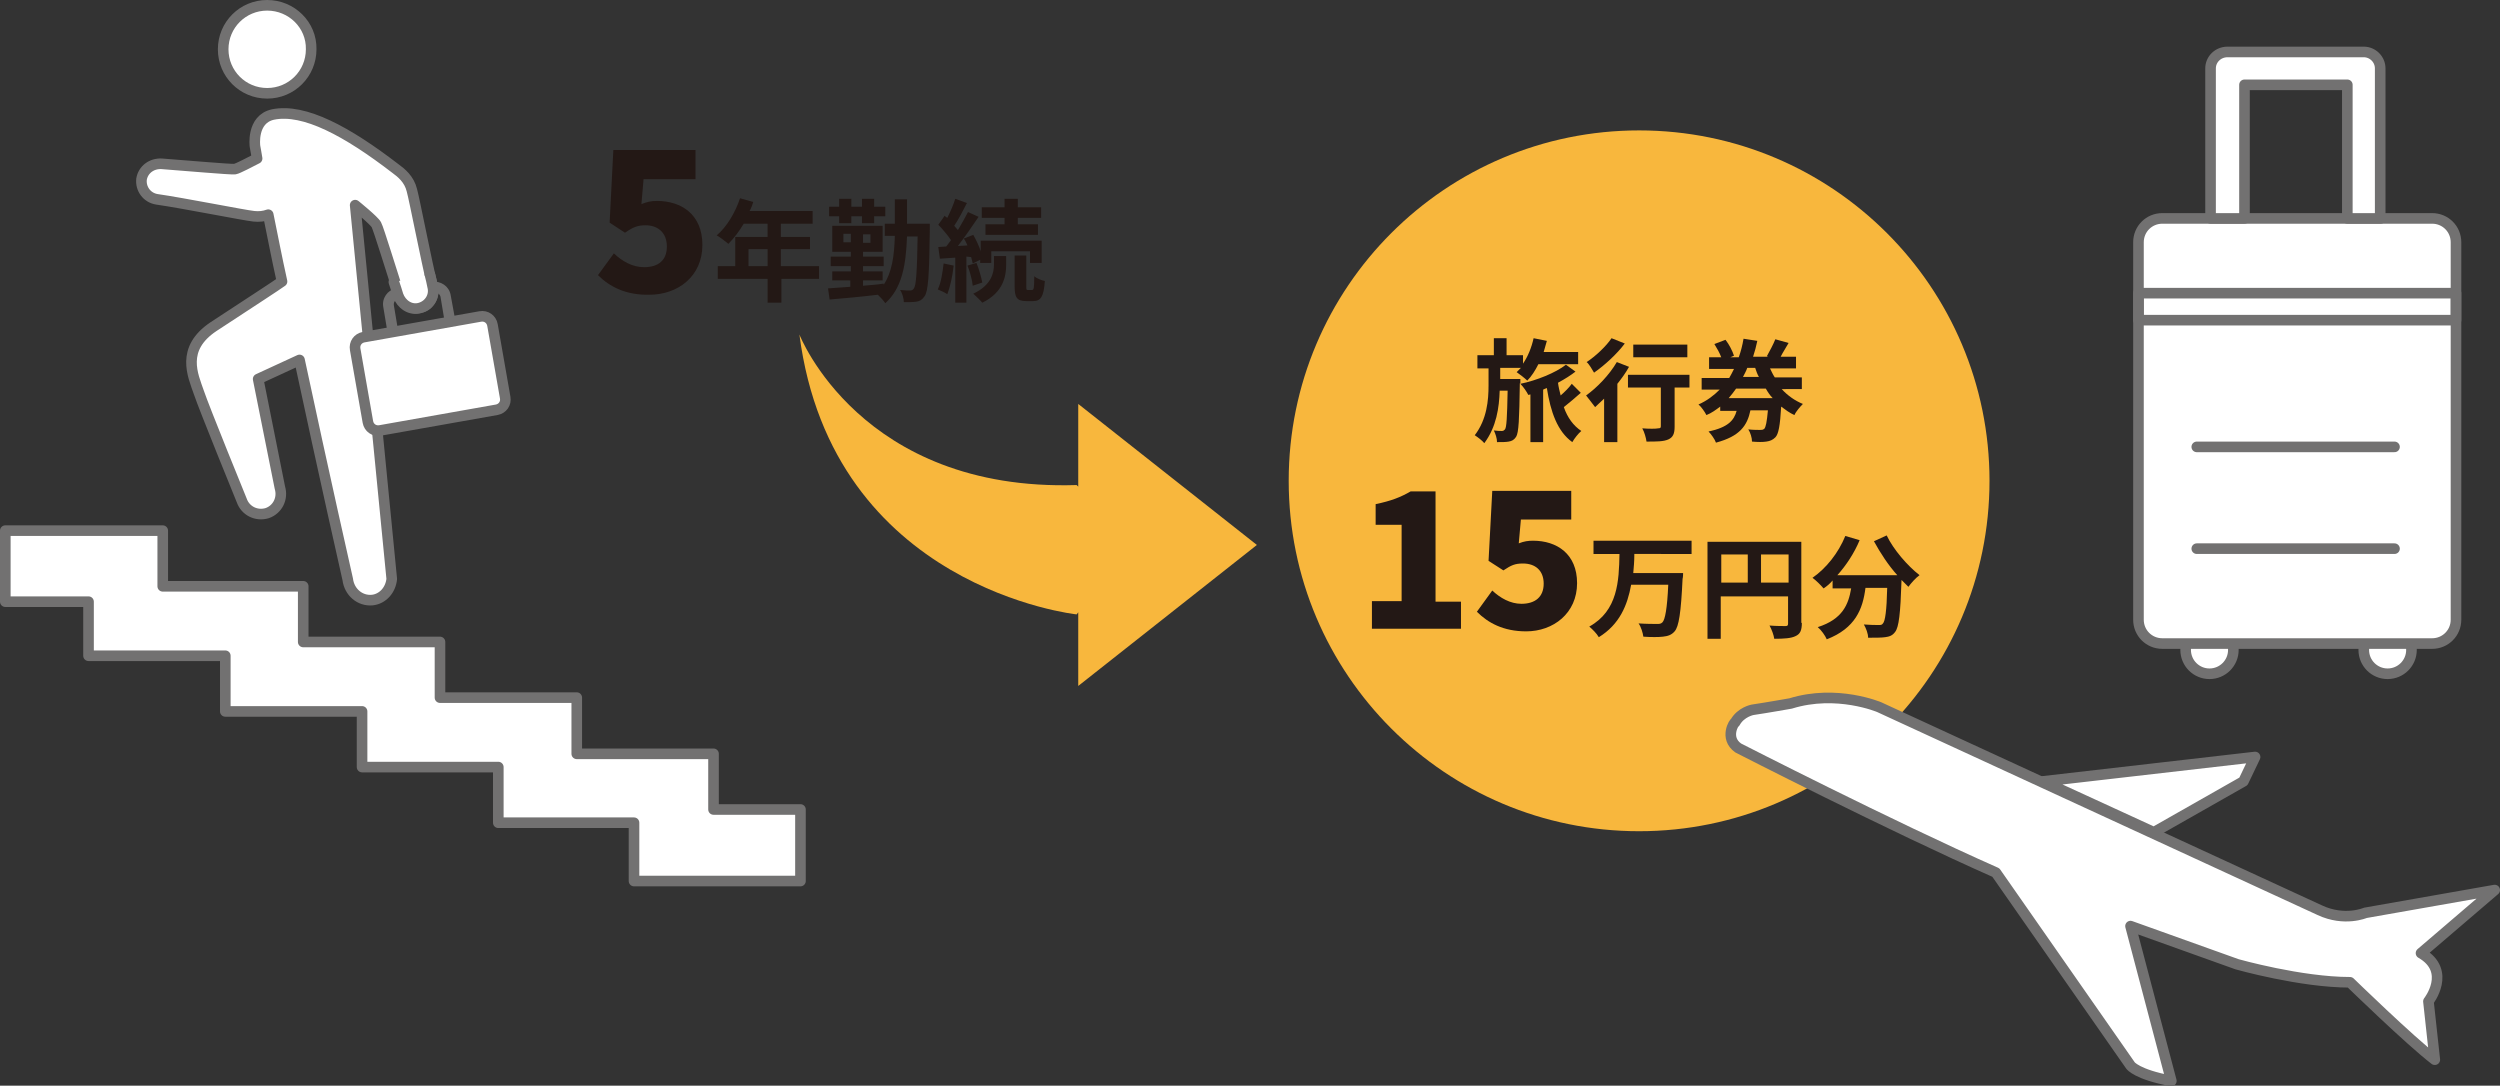
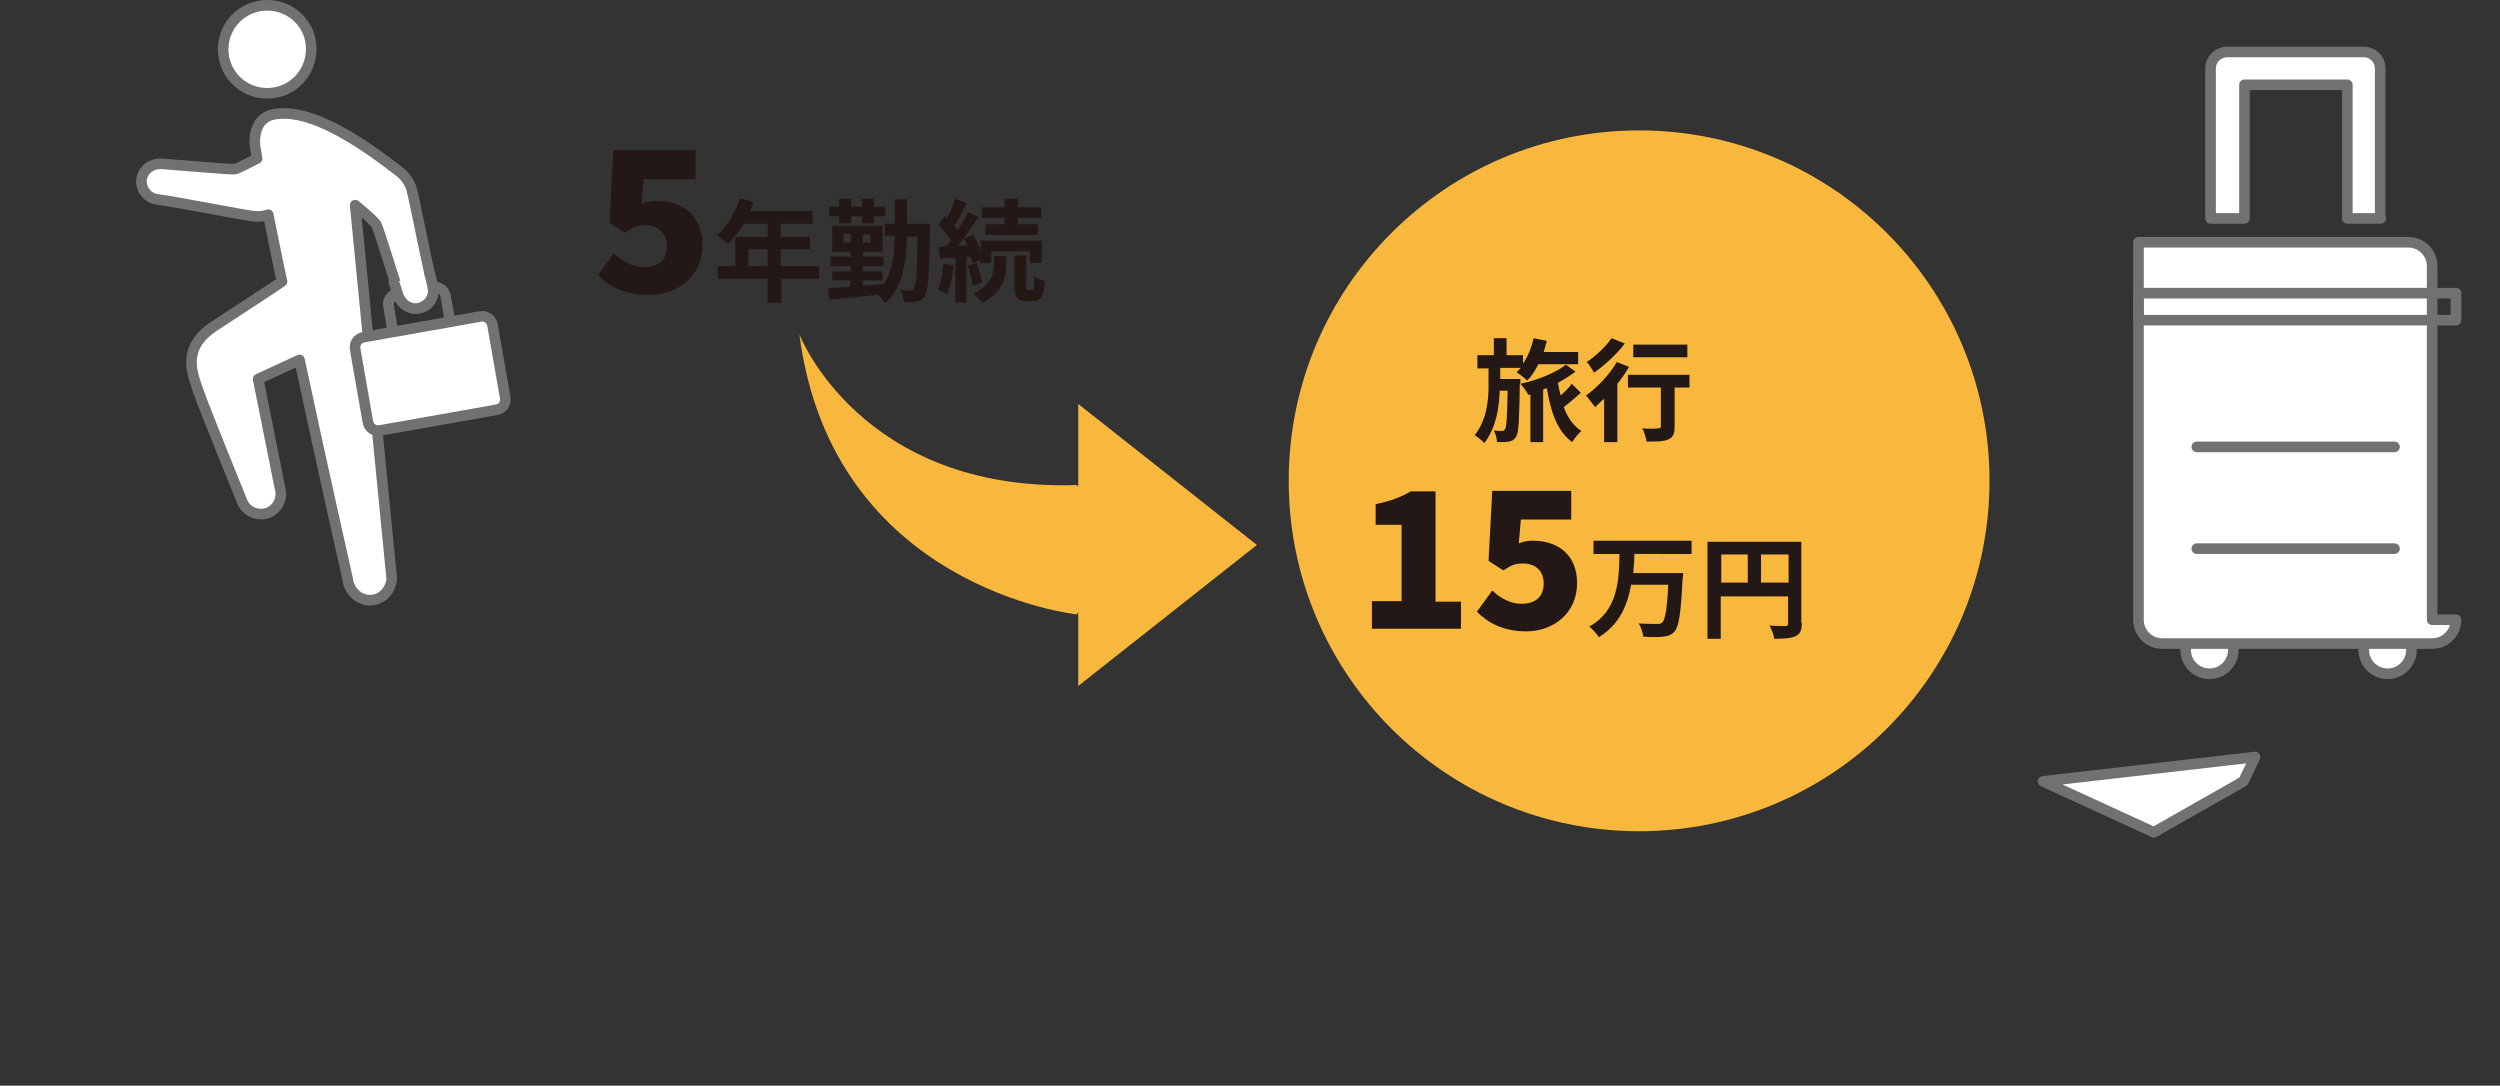
<svg xmlns="http://www.w3.org/2000/svg" version="1.1" id="レイヤー_1" x="0px" y="0px" width="471.6px" height="204.8px" viewBox="0 0 471.6 204.8" style="enable-background:new 0 0 471.6 204.8;" xml:space="preserve">
  <rect x="0" y="0" width="471.6" height="204.8" fill="#333333" stroke="none" />
  <g>
    <circle style="fill:#F8B73D;" cx="309.2" cy="90.7" r="66.1" />
    <g>
      <path style="fill:#231815;" d="M286.7,72.3c-0.1,6.8-0.2,9.3-0.7,10.1c-0.4,0.6-0.8,0.8-1.4,0.9c-0.5,0.1-1.3,0.1-2.2,0.1    c0-0.7-0.3-1.6-0.6-2.2c0.7,0.1,1.2,0.1,1.5,0.1c0.3,0,0.4-0.1,0.6-0.3c0.3-0.4,0.4-2.2,0.5-7.3h-1.5c-0.1,3.2-0.6,6.8-2.9,9.9    c-0.4-0.5-1.2-1.1-1.8-1.5c2.3-3,2.6-6.6,2.6-9.4v-3.2h-2.1V67h3.1v-3.2h2.4V67h3.1v1.6c0.9-1.3,1.6-3,2-4.8l2.5,0.5    c-0.2,0.7-0.4,1.4-0.6,2.1h6.5v2.3h-7.5c-0.6,1.2-1.3,2.3-2.1,3.1c-0.4-0.4-1.4-1.2-2-1.6c0.3-0.3,0.5-0.5,0.8-0.8H283v2.1h3.8    V72.3z M298.2,74.1c-1,0.9-2.2,1.9-3.2,2.7c0.7,2,1.8,3.5,3.3,4.5c-0.6,0.5-1.3,1.4-1.7,2.1c-2.8-2-4.1-5.7-4.8-10.2    c-0.3,0.1-0.5,0.2-0.7,0.3v9.9h-2.4v-9l-0.4,0.1c-0.3-0.6-0.9-1.5-1.5-2.1c3-0.6,6.7-2.1,8.6-3.6l1.8,1.3c-0.9,0.7-2,1.4-3.3,2.1    c0.1,0.8,0.3,1.6,0.5,2.4c0.8-0.7,1.6-1.5,2.1-2.2L298.2,74.1z" />
      <path style="fill:#231815;" d="M307.3,69.2c-0.6,1.1-1.4,2.2-2.2,3.2v11h-2.5v-8.2c-0.6,0.6-1.2,1.1-1.7,1.6c-0.4-0.5-1.2-1.6-1.7-2.2    c2.1-1.5,4.4-3.9,5.8-6.3L307.3,69.2z M306.5,64.8c-1.5,2-3.8,4.1-5.8,5.5c-0.3-0.5-0.9-1.6-1.4-2c1.7-1.1,3.7-3,4.7-4.5    L306.5,64.8z M318.8,73.1h-2.9v7.4c0,1.3-0.3,2-1.2,2.4c-0.9,0.4-2.2,0.4-4.1,0.4c-0.1-0.7-0.4-1.8-0.8-2.5c1.2,0.1,2.6,0.1,3,0    c0.4,0,0.5-0.1,0.5-0.4v-7.3h-6.2v-2.4h11.6V73.1z M318.3,67.4h-10.2V65h10.2V67.4z" />
-       <path style="fill:#231815;" d="M336.1,73.4c1.1,1.2,2.5,2.2,4,2.8c-0.5,0.5-1.3,1.4-1.6,2.1c-0.9-0.4-1.7-1-2.5-1.6    c-0.2,3.6-0.5,5.2-1.1,5.8c-0.5,0.5-1,0.7-1.7,0.8c-0.6,0.1-1.6,0.1-2.7,0c0-0.7-0.3-1.7-0.7-2.3c0.9,0.1,1.8,0.1,2.2,0.1    c0.4,0,0.5,0,0.8-0.2c0.3-0.3,0.5-1.3,0.7-3.5h-3.3c-0.6,2.9-2,4.9-6.5,6.1c-0.2-0.6-0.9-1.6-1.4-2.1c3.7-0.8,4.8-2.1,5.3-3.9    h-3.1v-0.8c-0.8,0.6-1.6,1.2-2.6,1.6c-0.3-0.6-1-1.6-1.5-2c1.6-0.7,2.9-1.7,4-2.8h-3.4v-2.2h5.2c0.3-0.5,0.6-1.1,0.9-1.7h-4.7    v-2.2h2.3c-0.3-0.8-0.8-1.7-1.3-2.5l2.1-0.8c0.7,0.9,1.3,2.1,1.6,3l-0.7,0.3h1.6c0.4-1.1,0.7-2.3,0.9-3.5l2.6,0.4    c-0.2,1-0.5,2.1-0.8,3h2.9l-0.3-0.1c0.5-0.9,1.2-2.2,1.6-3.2l2.5,0.7c-0.5,0.9-1.1,1.8-1.5,2.6h2.9v2.2h-4.9    c0.3,0.6,0.5,1.1,0.9,1.7h5.1v2.2H336.1z M334.4,75.1c-0.5-0.5-0.9-1.1-1.3-1.8h-5.6c-0.4,0.6-0.9,1.2-1.4,1.8H334.4z M329.6,69.4    c-0.2,0.6-0.5,1.1-0.8,1.7h3c-0.3-0.5-0.5-1.1-0.7-1.7H329.6z" />
      <path style="fill:#231815;" d="M258.8,113.4h5.6V99h-4.9v-3.9c2.9-0.6,4.7-1.3,6.6-2.4h4.7v20.8h4.8v5.1h-16.8V113.4z" />
      <path style="fill:#231815;" d="M278.6,115.4l2.9-4c1.5,1.4,3.4,2.5,5.5,2.5c2.6,0,4.2-1.3,4.2-3.8c0-2.5-1.6-3.8-3.9-3.8    c-1.5,0-2.2,0.3-3.7,1.3l-2.8-1.8l0.7-13.2h14.9V98h-9.5l-0.4,4.5c1-0.4,1.8-0.5,2.7-0.5c4.5,0,8.3,2.5,8.3,8    c0,5.7-4.5,9.1-9.6,9.1C283.6,119.1,280.7,117.5,278.6,115.4z" />
      <path style="fill:#231815;" d="M308.3,104.7c0,1.1-0.1,2.3-0.2,3.4h9.4c0,0,0,0.8-0.1,1.1c-0.3,6.4-0.7,9-1.5,9.9c-0.6,0.7-1.3,0.9-2.2,1    c-0.8,0.1-2.3,0.1-3.7,0c-0.1-0.7-0.4-1.8-0.9-2.5c1.4,0.1,2.9,0.1,3.5,0.1c0.4,0,0.7,0,1-0.3c0.5-0.5,0.9-2.6,1.1-7.1h-7    c-0.7,3.9-2.2,7.5-6.1,9.9c-0.4-0.7-1.2-1.5-1.8-2c5.4-3,5.6-8.6,5.7-13.7h-4.9v-2.5h18.5v2.5H308.3z" />
      <path style="fill:#231815;" d="M339.9,117.5c0,1.4-0.3,2.1-1.2,2.5c-0.8,0.4-2.1,0.5-4,0.5c-0.1-0.7-0.5-1.8-0.9-2.5    c1.2,0.1,2.6,0.1,3,0.1c0.4,0,0.5-0.1,0.5-0.5v-5.1h-12.7v8h-2.5v-18.3h17.7V117.5z M324.7,109.9h5v-5.3h-5V109.9z M337.4,109.9    v-5.3h-5.2v5.3H337.4z" />
-       <path style="fill:#231815;" d="M355.9,101c1.3,2.7,3.9,5.7,6.2,7.5c-0.7,0.5-1.6,1.5-2.1,2.2c-0.4-0.4-0.9-0.9-1.3-1.3v0.1    c-0.2,6.3-0.5,8.8-1.2,9.7c-0.5,0.7-1.1,0.9-1.9,1c-0.7,0.1-1.9,0.1-3.2,0.1c0-0.8-0.4-1.8-0.8-2.5c1.2,0.1,2.2,0.1,2.8,0.1    c0.4,0,0.6,0,0.8-0.3c0.4-0.4,0.7-2.3,0.8-6.7h-4.1c-0.5,4-1.9,7.6-7.3,9.7c-0.3-0.7-1-1.7-1.7-2.3c4.7-1.5,5.8-4.3,6.3-7.3h-3.5    v-1.5c-0.5,0.6-1.1,1.1-1.7,1.5c-0.5-0.6-1.5-1.6-2.1-2c2.6-1.8,4.9-4.7,6.2-7.9l2.7,0.8c-1,2.4-2.5,4.7-4.2,6.6h11.3    c-1.7-1.9-3.2-4.2-4.4-6.4L355.9,101z" />
    </g>
  </g>
  <g>
    <path style="fill:#231815;" d="M112.8,51.9l3-4.1c1.6,1.5,3.5,2.6,5.7,2.6c2.7,0,4.3-1.3,4.3-3.9c0-2.6-1.7-4-4-4c-1.5,0-2.3,0.3-3.9,1.4   L115,42l0.7-13.7h15.5v5.5h-9.8l-0.4,4.7c1-0.4,1.8-0.6,2.9-0.6c4.7,0,8.6,2.6,8.6,8.3c0,6-4.7,9.4-10,9.4   C118.1,55.7,115,54.1,112.8,51.9z" />
    <path style="fill:#231815;" d="M154.6,52.6h-7.2v4.5h-2.6v-4.5h-9.4v-2.4h3.3v-5.5h6.1v-2.5h-4.5c-0.9,1.5-1.9,2.8-2.9,3.8   c-0.5-0.4-1.6-1.3-2.2-1.6c1.9-1.6,3.5-4.3,4.4-7l2.5,0.7c-0.2,0.6-0.4,1.2-0.7,1.7h11.9v2.4h-6v2.5h5.5V47h-5.5v3.2h7.2V52.6z    M144.8,50.2V47h-3.6v3.2H144.8z" />
    <path style="fill:#231815;" d="M175.4,42.2c0,0,0,0.8,0,1.1c-0.1,8.6-0.3,11.7-1,12.6c-0.5,0.7-0.9,0.9-1.5,1c-0.6,0.1-1.5,0.1-2.4,0.1   c0-0.7-0.3-1.7-0.7-2.3c0.8,0.1,1.5,0.1,1.9,0.1c0.3,0,0.5-0.1,0.7-0.4c0.4-0.5,0.6-3,0.7-9.8h-2c-0.2,5.6-1,9.8-4.1,12.6   c-0.3-0.5-0.9-1.1-1.4-1.6c-3.3,0.4-6.7,0.7-9.1,0.9l-0.3-2.1c1.2-0.1,2.6-0.2,4.2-0.3v-1.2H157v-1.7h3.5v-1h-3.8v-1.8h3.8v-0.9   h-3.5v-4.9h9.5v4.9h-3.7v0.9h3.9v1.8h-3.9v1h3.7v1.7h-3.7v1c1.3-0.1,2.6-0.2,3.9-0.4v0.2c1.5-2.2,2-5.3,2.1-9.2h-1.9v-2.3h1.9   c0-1.4,0-2.9,0-4.6h2.3c0,1.6,0,3.1,0,4.6H175.4z M158.3,40.8h-1.9V39h1.9v-1.5h2.3V39h2v-1.5h2.3V39h2.1v1.8h-2.1v1.3h-2.3v-1.3   h-2v1.3h-2.3V40.8z M160.5,45.7v-1.6h-1.4v1.6H160.5z M164.2,44.2h-1.4v1.6h1.4V44.2z" />
    <path style="fill:#231815;" d="M179.9,50.1c-0.2,2-0.7,4.1-1.2,5.4c-0.4-0.3-1.3-0.7-1.8-0.9c0.6-1.2,0.9-3.1,1.1-4.9L179.9,50.1z    M182.3,48.4v8.7h-2.1v-8.5l-2.9,0.2l-0.3-2.2l1.5-0.1c0.3-0.4,0.6-0.8,0.9-1.2c-0.6-0.9-1.6-2.1-2.4-2.9l1.2-1.7   c0.1,0.1,0.3,0.3,0.5,0.4c0.6-1.2,1.2-2.6,1.5-3.6l2.2,0.8c-0.7,1.4-1.6,3.1-2.4,4.3c0.3,0.3,0.5,0.6,0.7,0.8   c0.7-1.2,1.4-2.4,1.9-3.4l2,0.9c-1.2,1.8-2.6,3.8-3.9,5.5l1.8-0.1c-0.2-0.5-0.4-0.9-0.7-1.3l1.8-0.7c0.5,0.9,1.1,2.1,1.4,3.1v-2   h11.5v4.2h-2.2v-2.2h-7.3v2.2h-2.1v-0.6l-1.4,0.7c-0.1-0.4-0.2-0.8-0.3-1.2L182.3,48.4z M184.2,49.6c0.5,1.2,0.9,2.7,1.1,3.7   l-1.8,0.6c-0.1-1-0.5-2.6-1-3.8L184.2,49.6z M187.6,48.3h2.2V50c0,2.2-0.6,5.2-4.5,7.1c-0.4-0.5-1.2-1.2-1.7-1.7   c3.4-1.6,3.9-3.9,3.9-5.5V48.3z M189.5,41.1h-4.3v-2h4.3v-1.6h2.5v1.6h4.4v2H192v1.2h3.8v2h-9.9v-2h3.6V41.1z M194.7,54.7   c0.3,0,0.4-0.3,0.4-2.6c0.4,0.4,1.4,0.8,2,0.9c-0.2,3-0.8,3.8-2.2,3.8h-1.3c-1.8,0-2.2-0.7-2.2-2.8v-5.8h2.2v5.8   c0,0.6,0,0.7,0.3,0.7H194.7z" />
  </g>
  <g>
    <circle style="fill:#FFFFFF;stroke:#727171;stroke-width:2;stroke-linecap:round;stroke-linejoin:round;stroke-miterlimit:10;" cx="416.8" cy="122.6" r="4.5" />
    <circle style="fill:#FFFFFF;stroke:#727171;stroke-width:2;stroke-linecap:round;stroke-linejoin:round;stroke-miterlimit:10;" cx="450.4" cy="122.6" r="4.5" />
-     <path style="fill:#FFFFFF;stroke:#727171;stroke-width:2;stroke-linecap:round;stroke-linejoin:round;stroke-miterlimit:10;" d="M463.3,116.9c0,2.5-2,4.5-4.5,4.5h-50.9c-2.5,0-4.5-2-4.5-4.5V45.7c0-2.5,2-4.5,4.5-4.5h50.9   c2.5,0,4.5,2,4.5,4.5V116.9z" />
+     <path style="fill:#FFFFFF;stroke:#727171;stroke-width:2;stroke-linecap:round;stroke-linejoin:round;stroke-miterlimit:10;" d="M463.3,116.9c0,2.5-2,4.5-4.5,4.5h-50.9c-2.5,0-4.5-2-4.5-4.5V45.7h50.9   c2.5,0,4.5,2,4.5,4.5V116.9z" />
    <path style="fill:#FFFFFF;stroke:#727171;stroke-width:2;stroke-linecap:round;stroke-linejoin:round;stroke-miterlimit:10;" d="M449.1,41.2h-6.3V16h-19.4v25.2H417V12.9c0-1.7,1.4-3.1,3.2-3.1h25.7c1.7,0,3.1,1.4,3.1,3.1V41.2z" />
    <line style="fill:none;stroke:#727171;stroke-width:2;stroke-linecap:round;stroke-linejoin:round;stroke-miterlimit:10;" x1="414.4" y1="84.3" x2="451.7" y2="84.3" />
    <line style="fill:none;stroke:#727171;stroke-width:2;stroke-linecap:round;stroke-linejoin:round;stroke-miterlimit:10;" x1="414.4" y1="103.5" x2="451.7" y2="103.5" />
    <rect x="403.4" y="55.3" style="fill:none;stroke:#727171;stroke-width:2;stroke-linecap:round;stroke-linejoin:round;stroke-miterlimit:10;" width="59.9" height="5.1" />
  </g>
  <g>
-     <path style="fill:#FFFFFF;stroke:#727171;stroke-width:2;stroke-linecap:round;stroke-linejoin:round;stroke-miterlimit:10;" d="M327.9,141.1c0,0,28.5,14.6,48.6,23.5l25.4,36.4c0,0,1.2,1.7,7.7,2.9l-7.7-29.2l20.1,7.2   c0,0,12,3.4,21.3,3.4c0,0,11.3,11,16,14.6l-1.2-11c0,0,4.5-5.7-1.4-9.1l13.9-11.9l-24.4,4.3c0,0-3.9,1.7-8.6-0.5l-83.1-38.3   c0,0-8-3.4-16.7-0.7c0,0-4.5,0.8-7.2,1.2c0,0-2.2,0.4-3.3,2.4C327.2,136.1,325.2,139.2,327.9,141.1z" />
    <polygon style="fill:#FFFFFF;stroke:#727171;stroke-width:2;stroke-linecap:round;stroke-linejoin:round;stroke-miterlimit:10;" points="385.4,147.4 425.4,142.8 423.2,147.4 406.3,157  " />
  </g>
  <path style="fill:#F8B73D;" d="M237.1,102.8l-33.7-26.6v15.6l-0.3-0.3c-40.8,1.3-52.3-28.4-52.3-28.4c6.2,47.9,52.3,52.8,52.3,52.8l0.3-0.4  v13.9L237.1,102.8z" />
  <g>
-     <polygon style="fill:#FFFFFF;stroke:#727171;stroke-width:2;stroke-linecap:round;stroke-linejoin:round;stroke-miterlimit:10;" points="1,100.1 30.7,100.1 30.7,110.6 57.2,110.6 57.2,121.1 83,121.1 83,131.6 108.8,131.6 108.8,142.2    134.6,142.2 134.6,152.7 151,152.7 151,166.2 119.6,166.2 119.6,155.2 94,155.2 94,144.7 68.3,144.7 68.3,134.2 42.5,134.2    42.5,123.7 16.7,123.7 16.7,113.5 1,113.5  " />
    <g>
      <path style="fill:#FFFFFF;stroke:#727171;stroke-width:2;stroke-linecap:round;stroke-linejoin:round;stroke-miterlimit:10;" d="M81.6,54c-1.2-4.9-3.4-16.3-3.9-18.1c-0.5-2.1-2-3.3-3.1-4.1c-9.1-7-17.2-11.4-23.1-10.2    c-4.1,0.9-3.4,6-3.4,6c0.1,0.7,0.3,1.5,0.4,2.3c-1.2,0.6-3.6,1.9-4.2,2c-0.8,0.1-9.7-0.7-13.8-1c-1.9-0.1-3.5,1.1-3.8,2.9    c-0.2,1.8,1,3.5,2.9,3.8c4.9,0.7,16.4,3,18.3,3.2c1,0.1,1.9,0,2.7-0.3c0.8,3.9,1.6,8.1,2.6,12.6c-0.8,0.6-6.8,4.5-12.9,8.5    c-6.3,4.2-3.9,9.2-2.8,12.4c1,3,8.1,20.4,8.1,20.4c0.7,2,2.8,3,4.8,2.4c2-0.7,3-2.8,2.4-4.8l-4.1-20.5l7.8-3.6    c4.5,21.1,9.1,41.4,9.1,41.4c0.3,2.4,2.3,4.1,4.6,3.9c2-0.2,3.5-1.9,3.7-4l-6.9-70.5c0,0,3.6,2.9,4,3.7c0.4,0.7,3,9.2,4.3,13.2    c0.6,1.8,2.3,2.9,4.1,2.4C81,57.7,82.1,55.8,81.6,54z" />
      <path style="fill:#FFFFFF;stroke:#727171;stroke-width:2;stroke-linecap:round;stroke-linejoin:round;stroke-miterlimit:10;" d="M42.1,9.3c0,4.6,3.7,8.3,8.3,8.3s8.3-3.7,8.3-8.3C58.8,4.7,55,1,50.4,1S42.1,4.7,42.1,9.3z" />
      <g>
        <path style="fill:#727171;" d="M85.9,60.5l-2,0.3L83.1,56c-0.1-0.5-0.6-0.9-1.2-0.8l-6.8,1.2c-0.5,0.1-0.9,0.6-0.8,1.2l0.8,4.8l-2,0.3     l-0.8-4.8c-0.3-1.6,0.8-3.2,2.4-3.5l6.8-1.2c1.6-0.3,3.2,0.8,3.5,2.4L85.9,60.5z" />
        <g>
          <path style="fill:#FFFFFF;" d="M95.3,75c0.2,1.1-0.5,2.1-1.6,2.3l-22,3.9c-1.1,0.2-2.1-0.5-2.3-1.6l-2.4-13.7c-0.2-1.1,0.5-2.1,1.6-2.3      l22-3.9c1.1-0.2,2.1,0.5,2.3,1.6L95.3,75z" />
          <path style="fill:none;stroke:#727171;stroke-width:2;stroke-linecap:round;stroke-linejoin:round;stroke-miterlimit:10;" d="M95.3,75c0.2,1.1-0.5,2.1-1.6,2.3l-22,3.9c-1.1,0.2-2.1-0.5-2.3-1.6l-2.4-13.7c-0.2-1.1,0.5-2.1,1.6-2.3      l22-3.9c1.1-0.2,2.1,0.5,2.3,1.6L95.3,75z" />
        </g>
      </g>
      <g>
        <path style="fill:#FFFFFF;" d="M81.1,51.8c0.2,0.8,0.4,1.6,0.5,2.2c0.5,1.8-0.6,3.6-2.4,4.1c-1.8,0.5-3.5-0.7-4.1-2.4     c-0.2-0.7-0.5-1.6-0.8-2.5L81.1,51.8z" />
      </g>
      <g>
        <path style="fill:none;stroke:#727171;stroke-width:2;stroke-linecap:round;stroke-linejoin:round;stroke-miterlimit:10;" d="M81.1,51.8c0.2,0.8,0.4,1.6,0.5,2.2c0.5,1.8-0.6,3.6-2.4,4.1c-1.8,0.5-3.5-0.7-4.1-2.4     c-0.2-0.7-0.5-1.6-0.8-2.5" />
      </g>
    </g>
  </g>
</svg>